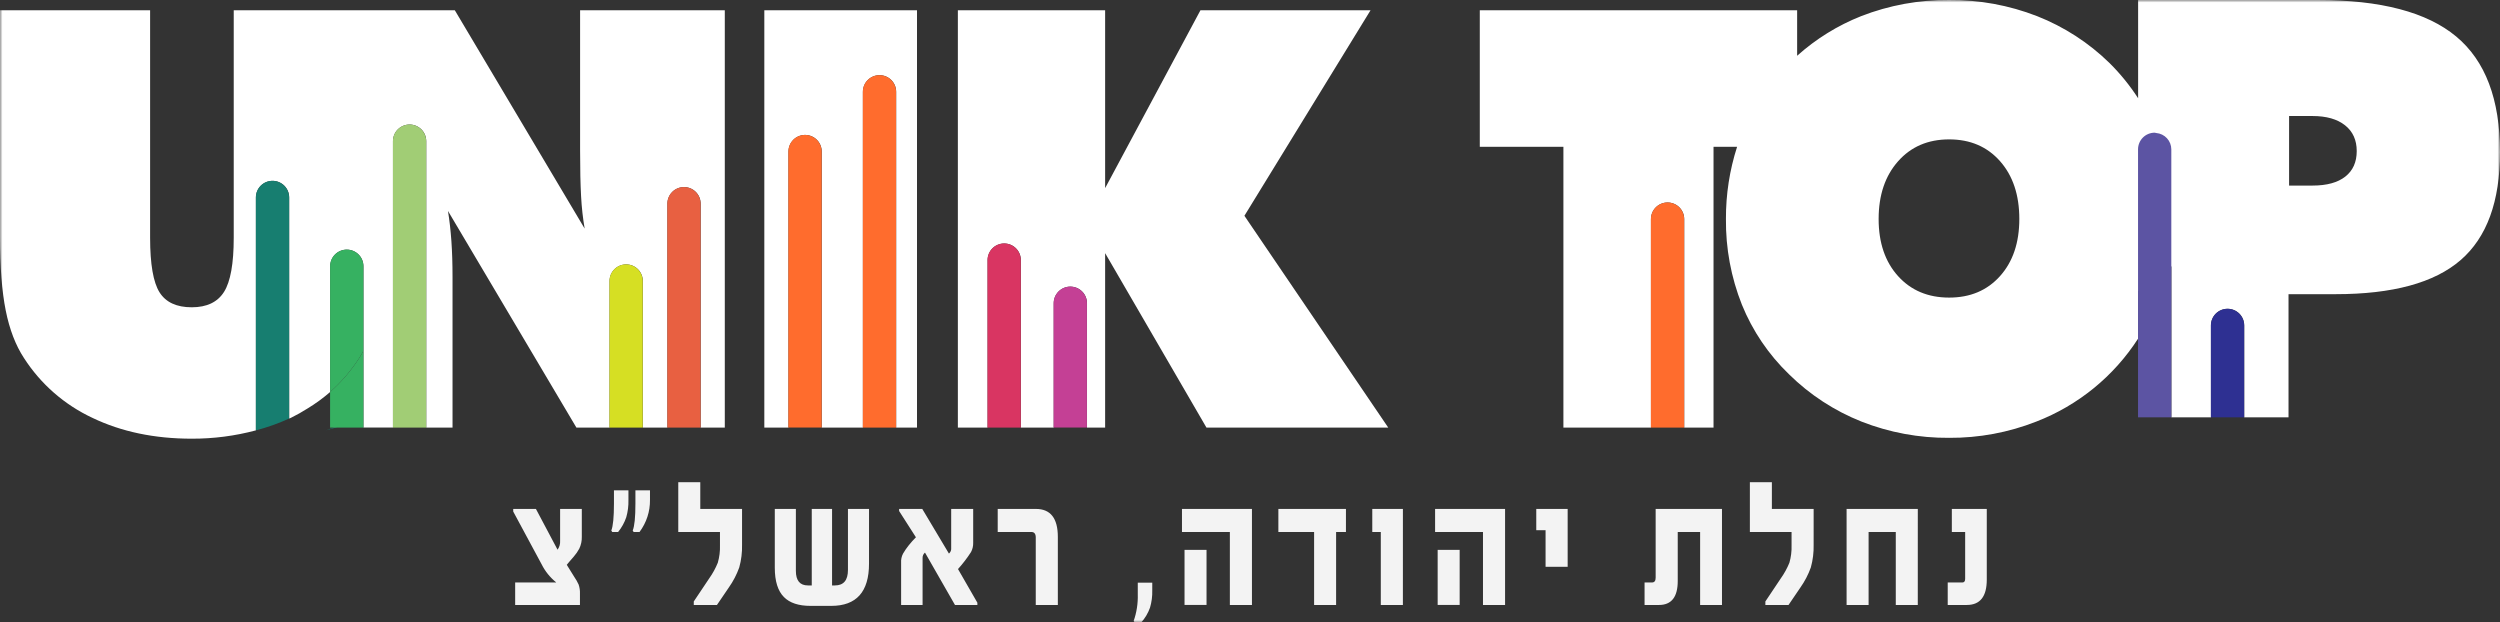
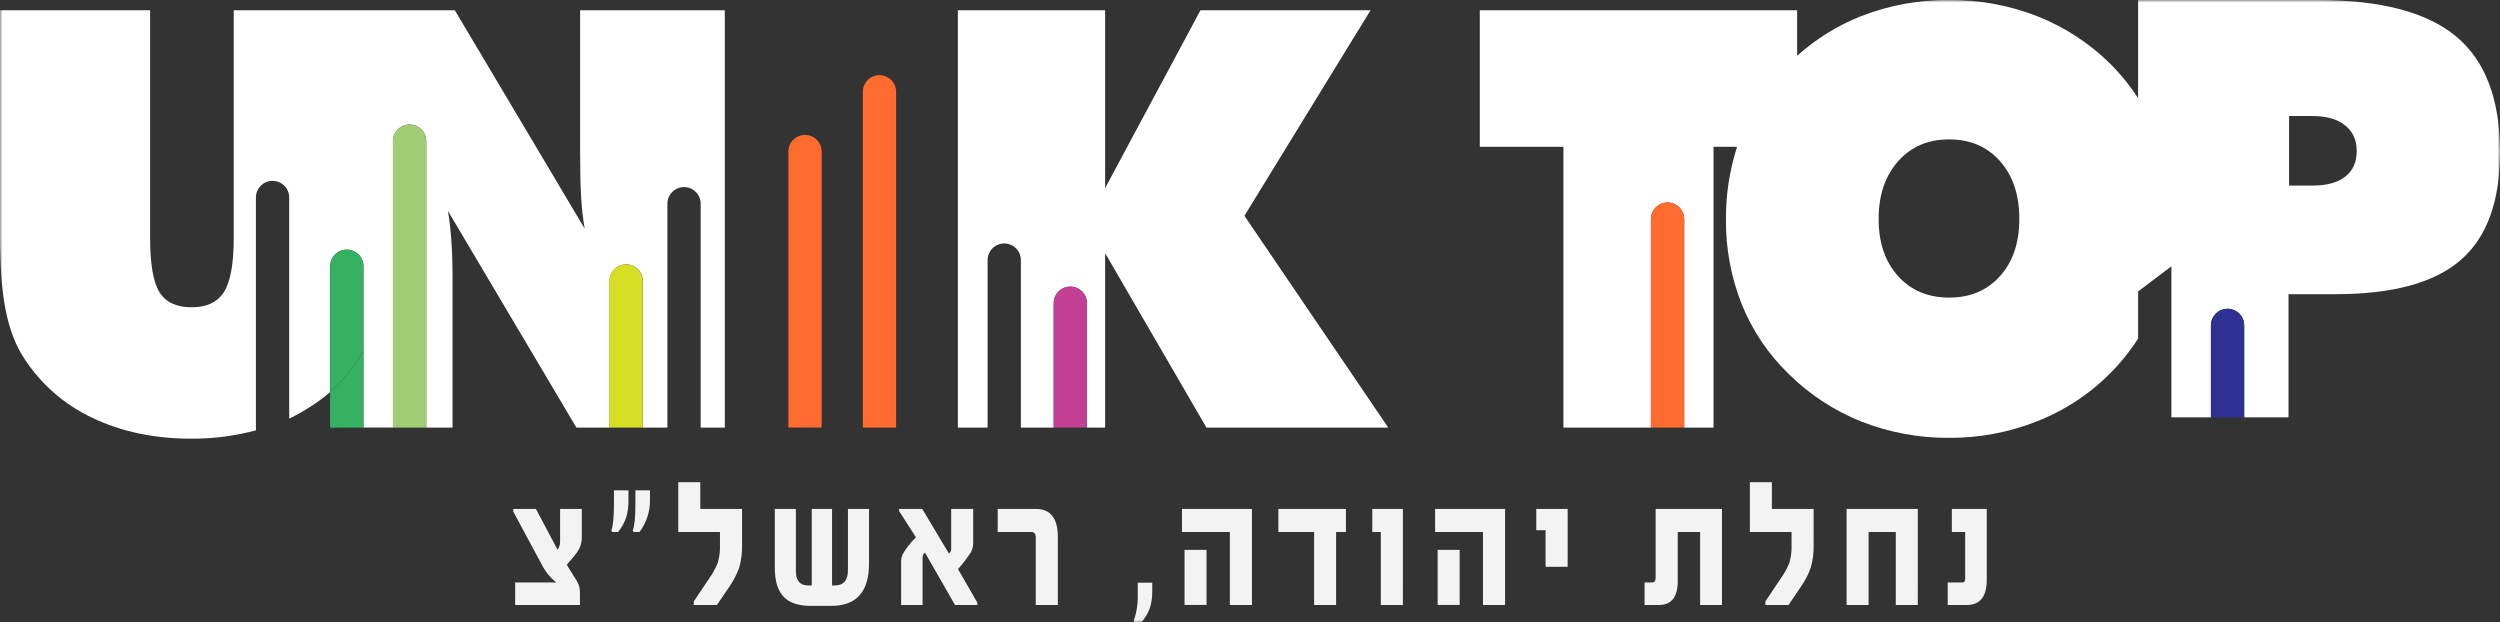
<svg xmlns="http://www.w3.org/2000/svg" width="486" height="121" viewBox="0 0 486 121" fill="none">
  <rect x="0" y="0" width="486" height="121" fill="#333333" stroke="none" />
  <mask id="mask0_22_63" style="mask-type:luminance" maskUnits="userSpaceOnUse" x="0" y="0" width="486" height="121">
    <path d="M0 121H486V0H0V121Z" fill="white" />
  </mask>
  <g mask="url(#mask0_22_63)">
-     <path d="M148.585 83.121H153.276V29.46C153.276 29.035 153.36 28.615 153.522 28.223C153.685 27.831 153.923 27.475 154.224 27.175C154.524 26.875 154.881 26.637 155.273 26.474C155.666 26.312 156.086 26.228 156.511 26.228C156.936 26.228 157.357 26.312 157.749 26.474C158.142 26.637 158.498 26.875 158.799 27.175C159.099 27.475 159.338 27.831 159.5 28.223C159.663 28.615 159.746 29.035 159.746 29.46V83.121H167.748V17.842C167.748 17.418 167.831 16.998 167.993 16.606C168.156 16.214 168.394 15.857 168.694 15.557C168.995 15.257 169.351 15.019 169.744 14.857C170.136 14.694 170.557 14.611 170.982 14.611C171.407 14.61 171.828 14.694 172.22 14.856C172.613 15.018 172.97 15.257 173.27 15.557C173.571 15.857 173.809 16.213 173.972 16.605C174.134 16.997 174.218 17.418 174.217 17.842V83.121H178.265V1.995H148.585V83.121Z" fill="white" />
    <path d="M112.771 29.201C112.771 32.896 112.836 35.888 112.965 38.179C113.073 40.278 113.304 42.369 113.658 44.44L88.416 1.995H45.437V46.216C45.437 51.24 44.808 54.75 43.55 56.744C42.293 58.738 40.203 59.735 37.282 59.736C34.322 59.736 32.232 58.766 31.013 56.827C29.794 54.888 29.183 51.351 29.181 46.215V1.995H0V45.993C0 51.868 0.37 56.652 1.11 60.346C1.849 64.04 3.033 67.125 4.66 69.601C7.909 74.657 12.526 78.691 17.975 81.236C23.598 83.933 30.033 85.281 37.282 85.281C41.492 85.294 45.684 84.749 49.75 83.662V38.386C49.75 37.529 50.091 36.707 50.698 36.101C51.305 35.495 52.127 35.154 52.986 35.154C53.843 35.154 54.666 35.495 55.273 36.101C55.88 36.707 56.221 37.529 56.221 38.386V81.364C56.322 81.316 56.432 81.284 56.534 81.237C57.651 80.686 58.737 80.076 59.788 79.408C61.342 78.464 62.814 77.39 64.186 76.198V51.756C64.186 50.899 64.527 50.077 65.134 49.471C65.74 48.865 66.563 48.525 67.421 48.525C68.279 48.525 69.102 48.865 69.709 49.471C70.316 50.077 70.657 50.899 70.657 51.756V83.119H76.394V27.438C76.394 26.581 76.735 25.759 77.342 25.153C77.949 24.547 78.771 24.206 79.629 24.206C80.487 24.206 81.31 24.547 81.917 25.153C82.524 25.759 82.865 26.581 82.865 27.438V83.121H87.972V53.863C87.972 51.276 87.898 48.939 87.75 46.852C87.601 44.764 87.379 42.815 87.084 41.006L112.052 83.121H118.496V54.628C118.496 53.771 118.836 52.949 119.443 52.343C120.05 51.737 120.873 51.397 121.731 51.397C122.589 51.397 123.412 51.737 124.018 52.343C124.625 52.949 124.966 53.771 124.966 54.628V83.121H129.741V39.597C129.741 38.74 130.082 37.918 130.689 37.312C131.295 36.706 132.118 36.366 132.976 36.366C133.834 36.366 134.657 36.706 135.264 37.312C135.87 37.918 136.211 38.74 136.211 39.597V83.121H140.9V1.995H112.771V29.201Z" fill="white" />
    <path d="M266.435 1.995H233.368L214.837 36.573V1.995H186.209V83.121H191.987V50.56C191.987 50.135 192.071 49.715 192.234 49.323C192.396 48.931 192.635 48.575 192.935 48.275C193.236 47.975 193.592 47.737 193.985 47.575C194.378 47.413 194.798 47.329 195.223 47.33C195.648 47.33 196.068 47.413 196.461 47.575C196.853 47.738 197.21 47.976 197.51 48.276C197.81 48.576 198.048 48.932 198.211 49.324C198.373 49.715 198.457 50.136 198.457 50.56V83.121H204.843V58.947C204.843 58.09 205.184 57.268 205.791 56.662C206.398 56.056 207.22 55.716 208.078 55.716C208.937 55.716 209.759 56.056 210.366 56.662C210.973 57.268 211.314 58.09 211.314 58.947V83.121H214.837V49.208L234.534 83.121H269.873L241.913 41.949L266.435 1.995Z" fill="white" />
    <path d="M477.482 7.094C471.806 2.366 462.827 0.001 450.548 0.001H415.65V19.098C414.047 16.622 412.182 14.325 410.086 12.248C406.046 8.299 401.254 5.2 395.994 3.132C390.549 1.015 384.75 -0.047 378.907 0.001C373.064 -0.047 367.265 1.015 361.82 3.132C357.244 4.946 353.026 7.556 349.363 10.842V1.995H287.671V28.539H303.926V83.121H320.946V42.593C320.946 42.169 321.03 41.748 321.192 41.356C321.355 40.964 321.593 40.608 321.893 40.308C322.193 40.008 322.55 39.77 322.942 39.607C323.335 39.445 323.756 39.361 324.18 39.361C324.605 39.361 325.026 39.444 325.419 39.607C325.812 39.769 326.169 40.007 326.469 40.307C326.77 40.607 327.008 40.964 327.171 41.356C327.333 41.748 327.417 42.169 327.416 42.593V83.121H333.11V28.539H337.69C336.233 33.069 335.502 37.8 335.522 42.559C335.463 48.267 336.518 53.932 338.628 59.237C340.698 64.334 343.817 68.94 347.782 72.758C351.814 76.737 356.607 79.865 361.874 81.957C367.297 84.087 373.079 85.159 378.906 85.115C384.706 85.151 390.459 84.079 395.855 81.957C403.996 78.805 410.927 73.155 415.65 65.82V56.658L422.12 51.77V81.127H429.81V63.26C429.81 62.403 430.151 61.581 430.757 60.975C431.364 60.369 432.187 60.028 433.045 60.028C433.903 60.028 434.726 60.369 435.333 60.975C435.939 61.581 436.28 62.403 436.28 63.26V81.126H444.888V57.188H454.042C465.139 57.188 473.239 54.981 478.343 50.566C483.448 46.152 486 39.161 486 29.592C486 19.323 483.161 11.823 477.482 7.094M388.809 53.67C386.313 56.46 383.012 57.853 378.907 57.852C374.801 57.85 371.491 56.455 368.976 53.668C366.461 50.879 365.204 47.176 365.206 42.558C365.208 37.941 366.464 34.21 368.976 31.365C371.49 28.52 374.8 27.097 378.907 27.097C383.013 27.096 386.314 28.509 388.811 31.336C391.306 34.163 392.554 37.903 392.556 42.559C392.556 47.177 391.307 50.88 388.811 53.668M455.93 34.329C454.451 35.493 452.324 36.075 449.55 36.075H444.999V22.554H449.549C452.249 22.554 454.357 23.155 455.873 24.355C457.39 25.556 458.148 27.227 458.148 29.368C458.148 31.512 457.408 33.165 455.929 34.328" fill="white" />
    <path d="M69.785 81.363C67.7 82.318 65.534 83.087 63.314 83.661L69.785 81.363Z" fill="#177E70" />
-     <path d="M52.97 35.155C52.112 35.155 51.289 35.495 50.683 36.101C50.077 36.707 49.736 37.528 49.736 38.385V83.661C51.955 83.087 54.12 82.318 56.204 81.363V38.385C56.204 37.961 56.12 37.541 55.958 37.149C55.795 36.757 55.557 36.401 55.257 36.101C54.956 35.801 54.6 35.563 54.207 35.401C53.815 35.239 53.395 35.155 52.97 35.155Z" fill="#177E70" />
    <path d="M121.714 51.397C120.856 51.397 120.034 51.737 119.427 52.343C118.821 52.948 118.48 53.77 118.48 54.627V83.121H124.948V54.627C124.948 54.202 124.864 53.782 124.702 53.391C124.539 52.999 124.301 52.642 124.001 52.343C123.7 52.043 123.344 51.805 122.952 51.642C122.559 51.48 122.139 51.397 121.714 51.397Z" fill="#D6DF23" />
-     <path d="M132.96 36.366C132.102 36.366 131.28 36.706 130.673 37.312C130.067 37.918 129.726 38.739 129.726 39.596V83.12H136.194V39.596C136.194 39.172 136.11 38.752 135.948 38.36C135.785 37.968 135.547 37.612 135.247 37.312C134.946 37.012 134.59 36.774 134.198 36.612C133.805 36.449 133.385 36.366 132.96 36.366Z" fill="#E86041" />
    <path d="M156.496 26.228C156.071 26.228 155.65 26.311 155.258 26.473C154.865 26.636 154.508 26.873 154.208 27.174C153.907 27.474 153.669 27.83 153.506 28.222C153.344 28.614 153.26 29.034 153.26 29.458V83.119H159.73V29.458C159.73 29.034 159.647 28.614 159.484 28.222C159.322 27.83 159.083 27.474 158.783 27.174C158.483 26.874 158.126 26.636 157.734 26.474C157.341 26.311 156.92 26.228 156.496 26.228Z" fill="#FF6C2D" />
    <path d="M170.967 14.611C170.543 14.611 170.122 14.694 169.729 14.857C169.337 15.019 168.98 15.257 168.68 15.557C168.38 15.857 168.141 16.214 167.979 16.606C167.817 16.998 167.733 17.418 167.733 17.842V83.121H174.201V17.842C174.202 17.418 174.118 16.998 173.956 16.606C173.793 16.214 173.555 15.857 173.255 15.557C172.954 15.257 172.598 15.019 172.205 14.857C171.813 14.694 171.392 14.611 170.967 14.611Z" fill="#FF6C2D" />
-     <path d="M195.207 47.329C194.349 47.329 193.527 47.669 192.92 48.275C192.314 48.881 191.973 49.703 191.973 50.559V83.12H198.441V50.559C198.441 50.135 198.357 49.715 198.195 49.323C198.032 48.931 197.794 48.575 197.494 48.275C197.194 47.975 196.837 47.737 196.445 47.575C196.052 47.413 195.632 47.329 195.207 47.329Z" fill="#D93562" />
    <path d="M208.062 55.715C207.638 55.715 207.217 55.798 206.824 55.961C206.432 56.123 206.075 56.361 205.774 56.661C205.474 56.961 205.236 57.317 205.073 57.709C204.91 58.101 204.827 58.521 204.827 58.945V83.119H211.297V58.945C211.297 58.521 211.213 58.101 211.051 57.709C210.888 57.317 210.65 56.961 210.35 56.661C210.049 56.361 209.693 56.123 209.3 55.961C208.908 55.799 208.487 55.715 208.062 55.715Z" fill="#C44095" />
    <path d="M324.166 39.361C323.308 39.361 322.486 39.702 321.879 40.307C321.273 40.913 320.932 41.735 320.932 42.591V83.12H327.4V42.591C327.4 42.167 327.316 41.747 327.154 41.355C326.991 40.963 326.753 40.607 326.453 40.307C326.153 40.008 325.796 39.77 325.404 39.607C325.011 39.445 324.591 39.361 324.166 39.361Z" fill="#FF6C2D" />
-     <path d="M419.188 25.858C419.083 25.831 418.977 25.81 418.87 25.794C418.445 25.794 418.024 25.877 417.632 26.039C417.239 26.201 416.883 26.439 416.582 26.739C416.282 27.039 416.043 27.395 415.881 27.788C415.718 28.18 415.634 28.6 415.634 29.024V81.126H422.105V29.025C422.1 28.229 421.799 27.464 421.259 26.878C420.72 26.293 419.982 25.929 419.188 25.858Z" fill="#5C54A3" />
    <path d="M433.029 60.029C432.172 60.029 431.349 60.369 430.743 60.975C430.136 61.581 429.795 62.402 429.795 63.259V81.126H436.263V63.259C436.263 62.835 436.18 62.415 436.017 62.023C435.855 61.631 435.616 61.275 435.316 60.975C435.016 60.675 434.659 60.437 434.267 60.275C433.875 60.112 433.454 60.029 433.029 60.029Z" fill="#2E3092" />
    <path d="M69.832 69.601C68.26 72.052 66.354 74.273 64.169 76.2V83.121H70.639V68.216C70.378 68.688 70.121 69.165 69.832 69.601Z" fill="#36B161" />
    <path d="M67.405 48.525C66.98 48.525 66.559 48.608 66.167 48.771C65.774 48.933 65.418 49.172 65.117 49.472C64.817 49.772 64.579 50.128 64.416 50.52C64.254 50.912 64.17 51.332 64.171 51.757V76.199C66.355 74.272 68.261 72.051 69.833 69.6C70.123 69.164 70.379 68.687 70.64 68.213V51.757C70.64 51.332 70.557 50.912 70.394 50.52C70.232 50.128 69.993 49.771 69.693 49.471C69.392 49.171 69.036 48.933 68.643 48.77C68.25 48.608 67.83 48.525 67.405 48.525Z" fill="#36B161" />
    <path d="M79.615 24.207C78.757 24.207 77.935 24.547 77.328 25.153C76.722 25.759 76.381 26.581 76.381 27.437V83.121H82.849V27.437C82.849 27.013 82.765 26.593 82.603 26.201C82.44 25.809 82.202 25.453 81.902 25.153C81.602 24.853 81.245 24.615 80.853 24.453C80.46 24.291 80.04 24.207 79.615 24.207Z" fill="#A1CD75" />
    <path d="M113.103 98.938H108.886V105.131C108.928 105.749 108.752 106.362 108.388 106.863L104.185 98.938H99.771V99.445L105.3 109.715C105.974 111.062 106.93 112.249 108.102 113.197V113.232H100.148V117.606H112.741V115.418C112.767 114.813 112.68 114.208 112.485 113.634C112.244 113.108 111.957 112.604 111.627 112.129L110.181 109.802C110.25 109.709 110.398 109.529 110.625 109.26C110.851 108.992 111.154 108.641 111.536 108.21C111.95 107.738 112.308 107.222 112.606 106.669C112.956 105.945 113.126 105.147 113.103 104.342V98.938ZM126.357 95.316H123.525V97.94C123.525 100.553 123.349 102.285 122.998 103.137L123.178 103.417H124.323C125.671 101.622 126.386 99.431 126.357 97.188V95.316ZM122.168 95.316H119.352V97.94C119.352 100.53 119.181 102.263 118.84 103.137L119.02 103.417H120.165C120.859 102.562 121.395 101.591 121.747 100.548C122.057 99.456 122.199 98.323 122.168 97.188V95.316ZM144.254 98.938H136.135V93.742H131.856V103.416H139.961V106.021C139.998 107.162 139.855 108.302 139.54 109.399C139.104 110.476 138.543 111.497 137.868 112.443L134.87 116.923V117.606H139.374L141.694 114.194C142.539 112.996 143.218 111.689 143.711 110.31C144.11 108.869 144.293 107.378 144.254 105.884L144.254 98.938ZM168.938 98.938H164.841V110.8C164.841 112.806 163.997 113.809 162.309 113.809H161.753V98.938H157.806V113.81H157.069C155.502 113.81 154.718 112.865 154.718 110.975V98.938H150.62V110.365C150.62 112.978 151.212 114.879 152.398 116.068C153.521 117.212 155.248 117.783 157.579 117.783H161.601C166.492 117.783 168.937 115.048 168.937 109.577L168.938 98.938ZM190.002 117.169L186.236 110.625C187.168 109.593 188.014 108.487 188.767 107.317C189.059 106.769 189.203 106.155 189.187 105.534V98.938H184.91V106.793C184.874 107.113 184.717 107.407 184.472 107.616L179.291 98.938H174.786V99.341L178.055 104.449C177.557 104.948 177.087 105.473 176.647 106.024C176.244 106.527 175.879 107.06 175.554 107.617C175.267 108.166 175.137 108.783 175.177 109.401V117.606H179.35V108.473C179.341 108.274 179.378 108.075 179.459 107.893C179.54 107.711 179.663 107.55 179.817 107.423L185.648 117.606H190.002L190.002 117.169ZM205.644 104.377C205.644 100.75 204.223 98.936 201.38 98.936H193.955V103.416H200.493C201.065 103.416 201.351 103.772 201.351 104.483V117.606H205.644L205.644 104.377ZM224 113.266H221.183V115.558C221.235 117.313 220.964 119.063 220.383 120.72L220.564 120.999H221.86C222.61 120.163 223.188 119.188 223.562 118.13C223.883 117.04 224.031 115.907 223.999 114.771L224 113.266ZM243.378 98.937H229.776V103.418H239.085V117.606H243.378L243.378 98.937ZM234.55 106.898H230.273V117.604H234.55V106.898ZM261.652 98.938H248.515V103.418H255.461V117.606H259.738V103.416H261.65L261.652 98.938ZM272.724 98.938H266.771V103.418H268.428V117.606H272.723L272.724 98.938ZM292.585 98.938H278.982V103.418H288.292V117.606H292.585L292.585 98.938ZM283.757 106.898H279.48V117.604H283.757V106.898ZM304.752 98.938H298.651V103.067H300.459V110.187H304.753L304.752 98.938ZM334.753 98.938H321.859V112.304C321.859 112.923 321.622 113.232 321.15 113.232H319.704V117.606H322.506C324.937 117.606 326.152 116.054 326.152 112.952V103.416H330.505V117.606H334.754L334.753 98.938ZM352.572 98.938H344.452V93.742H340.175V103.416H348.28V106.021C348.316 107.162 348.174 108.302 347.858 109.399C347.421 110.475 346.86 111.497 346.185 112.443L343.188 116.923V117.606H347.69L350.01 114.194C350.855 112.996 351.533 111.689 352.027 110.31C352.426 108.869 352.609 107.378 352.57 105.884L352.572 98.938ZM372.822 98.938H358.977V117.606H363.255V103.416H368.54V117.606H372.817L372.822 98.938ZM386.229 98.938H379.436V103.418H382.027V112.518C382.027 112.996 381.845 113.235 381.484 113.235H378.636V117.606H382.342C384.933 117.606 386.229 115.967 386.229 112.689V98.938Z" fill="#F3F3F3" />
  </g>
</svg>